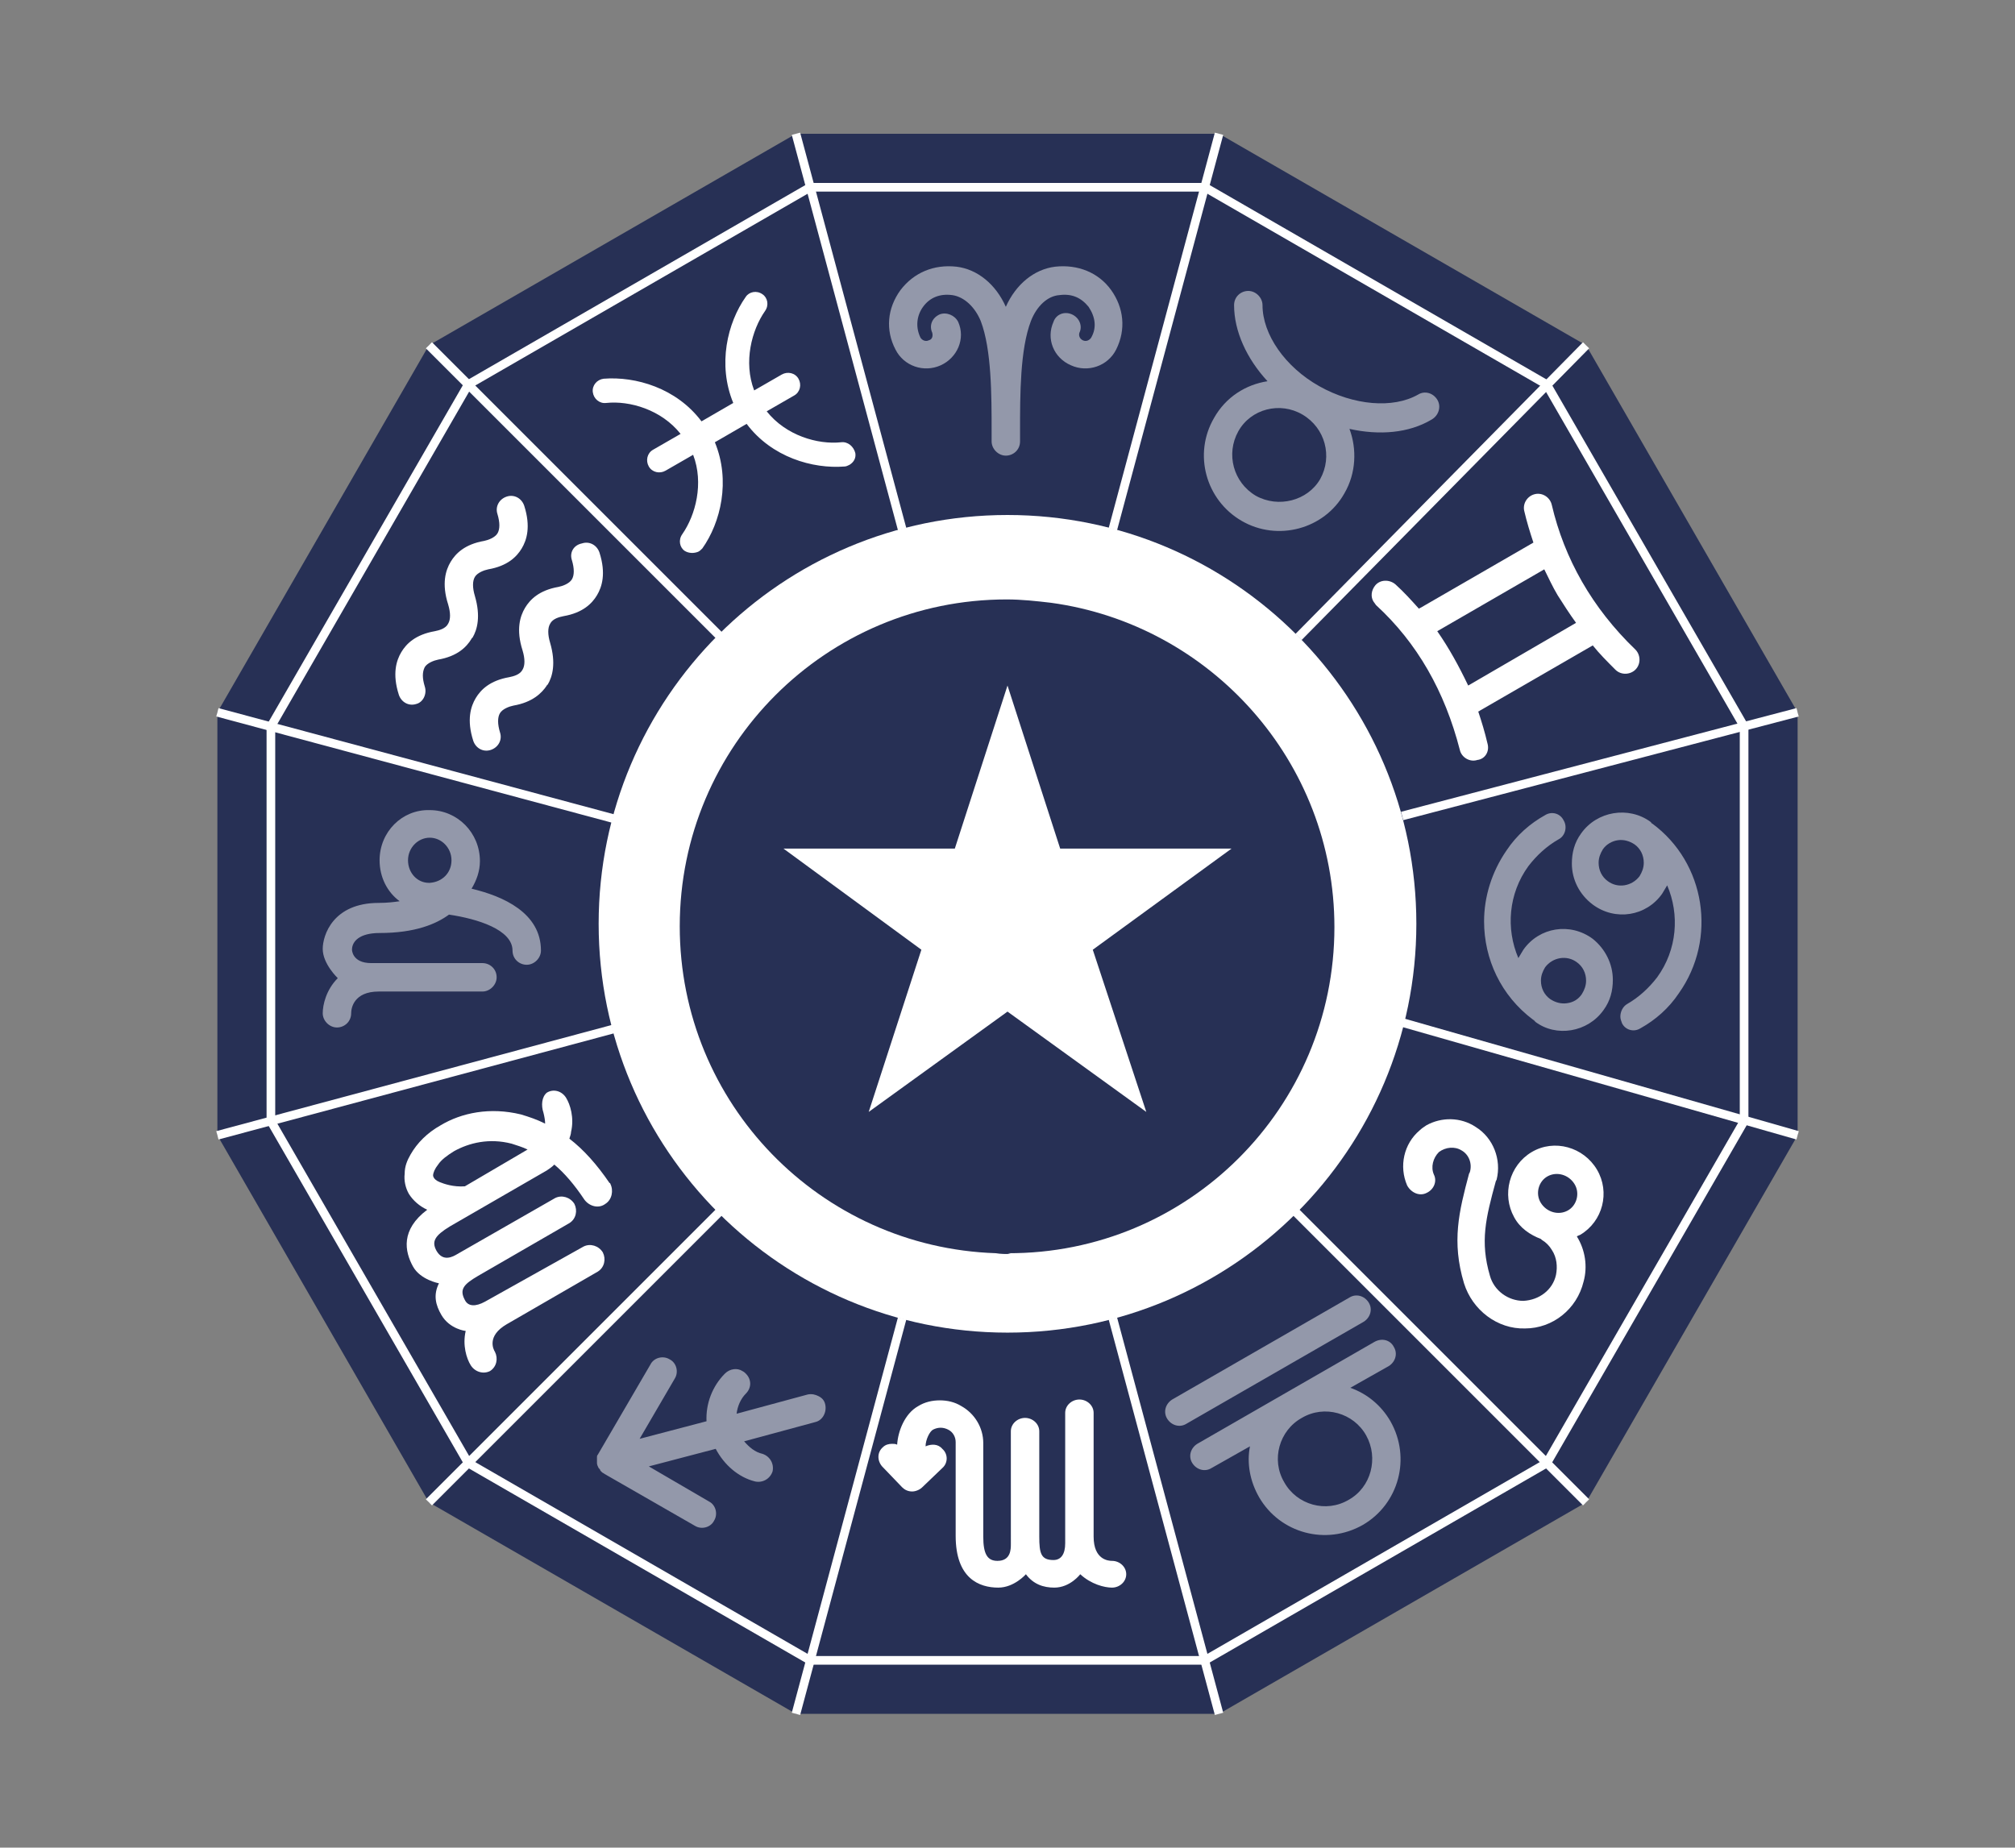
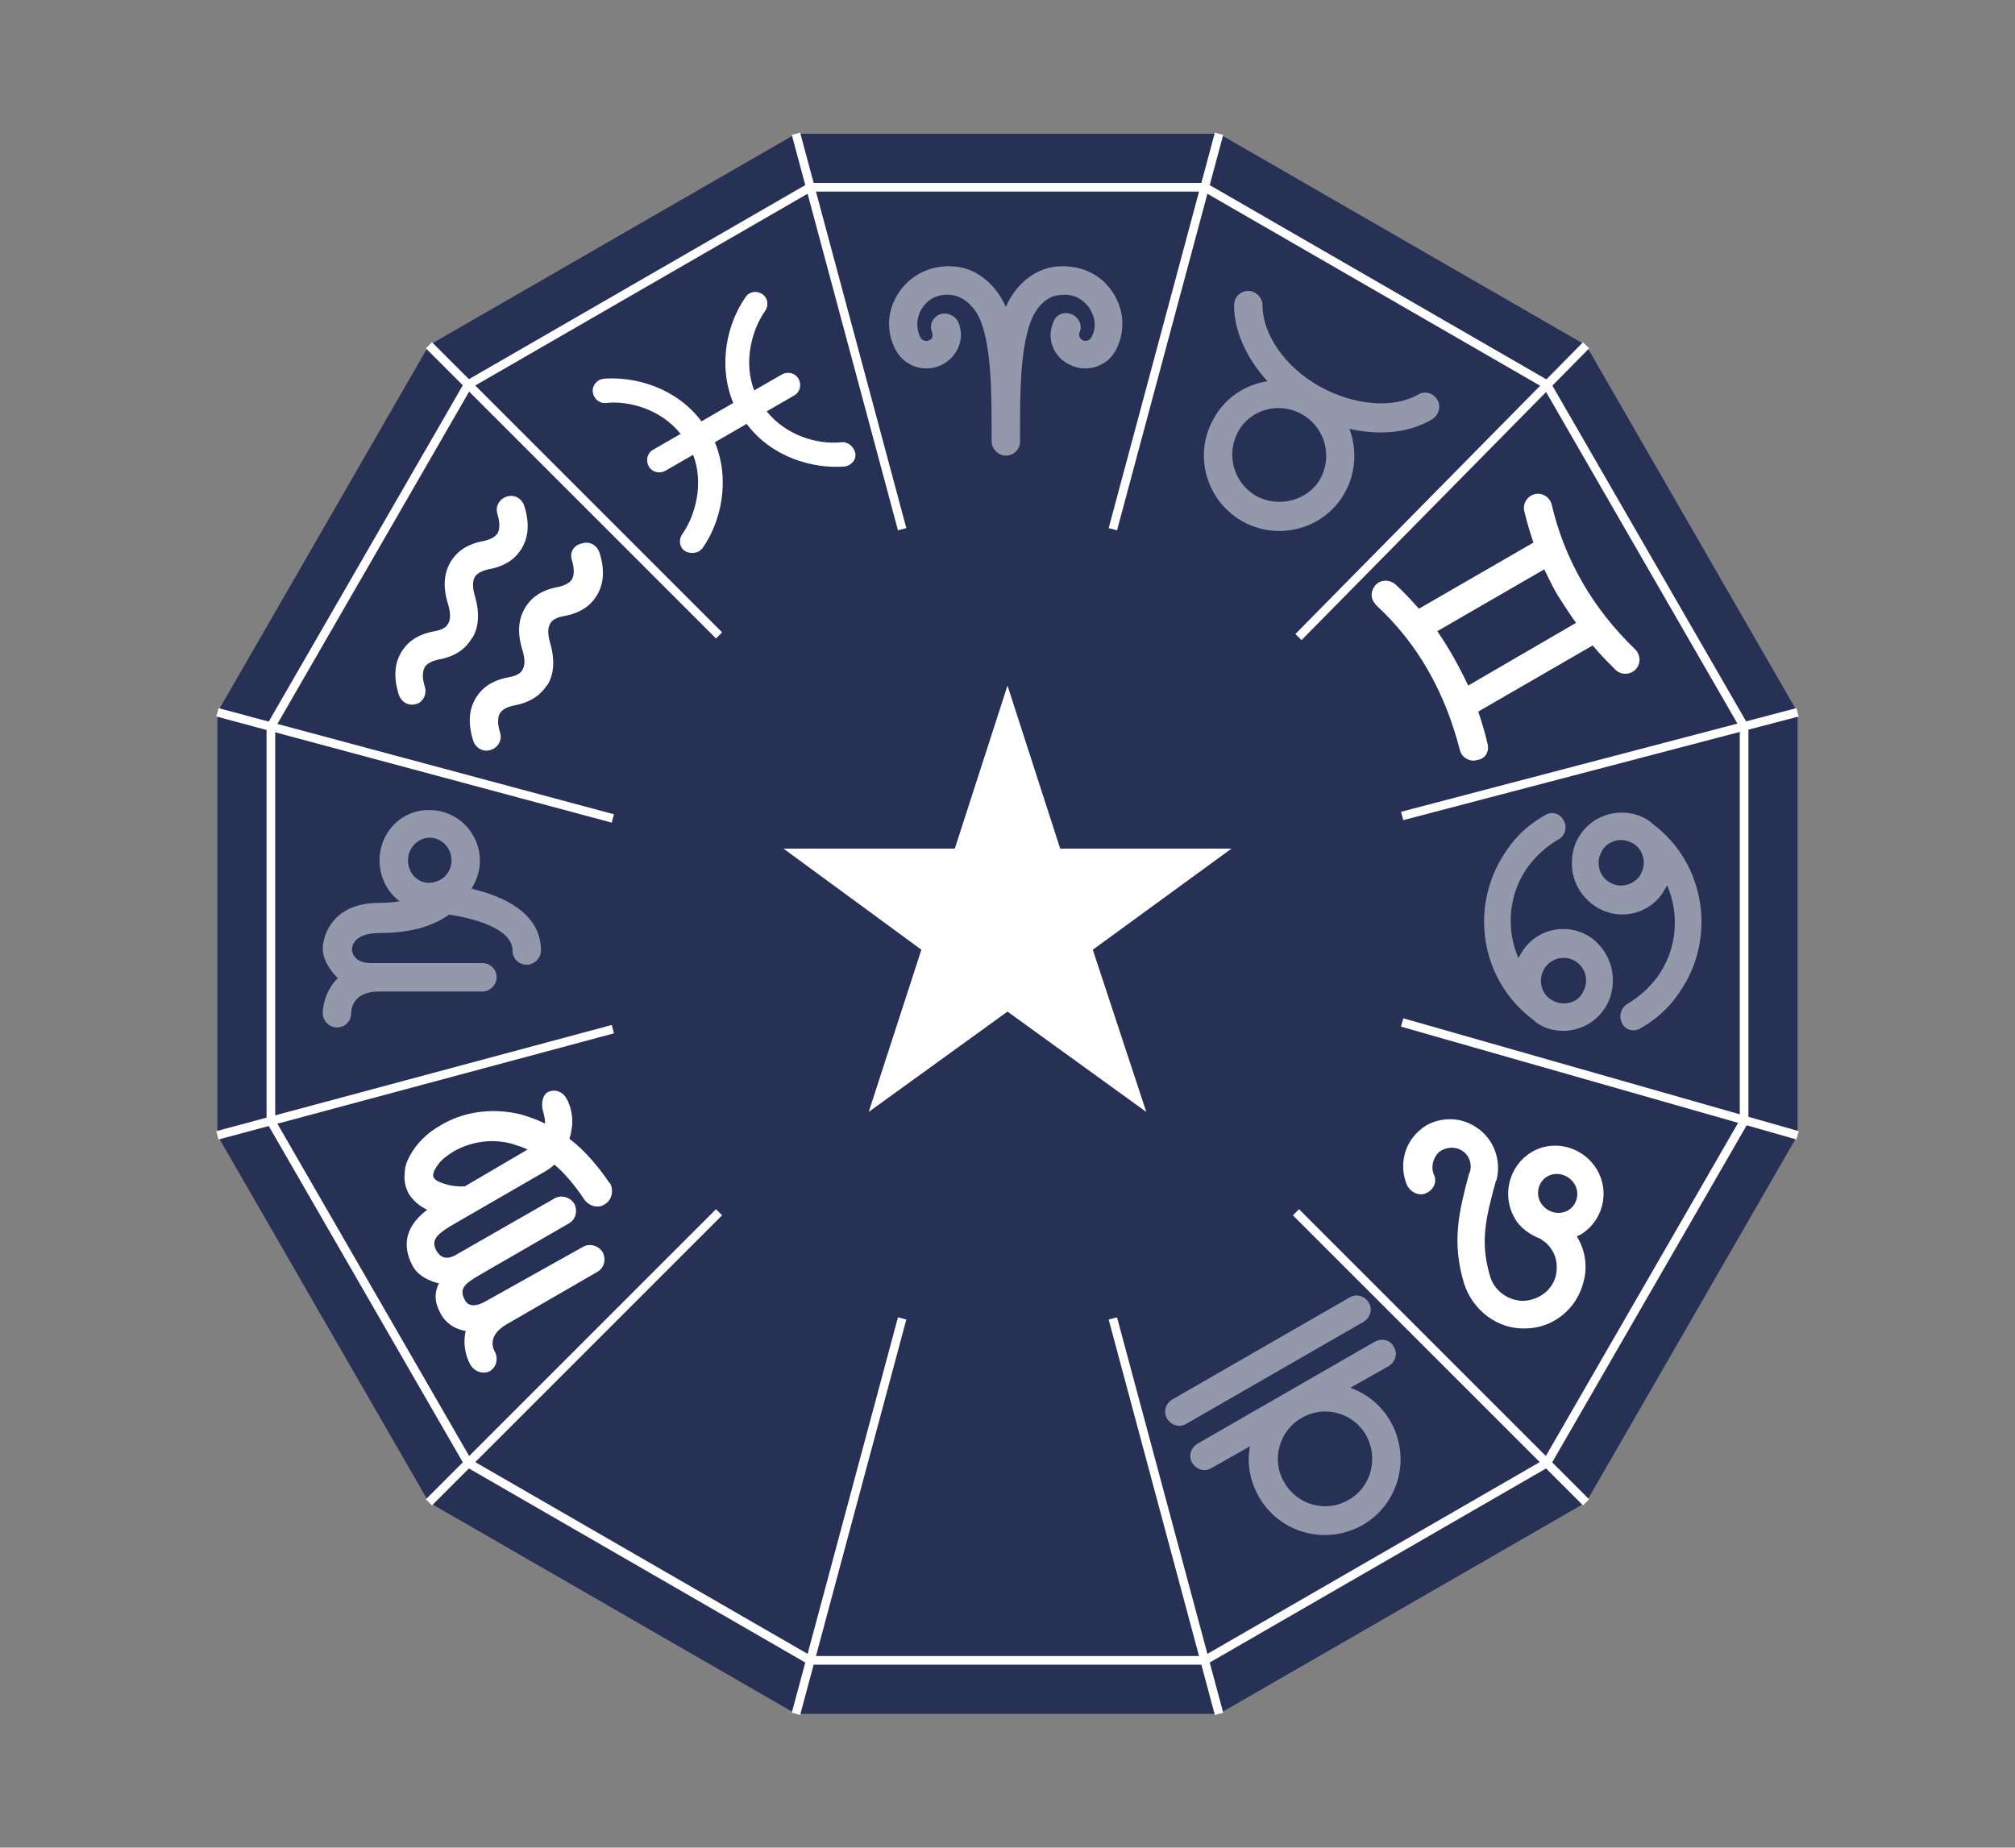
<svg xmlns="http://www.w3.org/2000/svg" version="1.1" x="0px" y="0px" viewBox="0 0 241 221" style="enable-background:new 0 0 241 221;" xml:space="preserve">
  <rect x="0" y="0" width="241" height="221" fill="#808080" stroke="none" />
  <style type="text/css">
	.st0{display:none;}
	.st1{display:inline;fill:#FFFFFF;stroke:#000000;stroke-miterlimit:10;}
	.st2{fill-rule:evenodd;clip-rule:evenodd;fill:#273055;}
	.st3{fill-rule:evenodd;clip-rule:evenodd;fill:none;stroke:#FFFFFF;stroke-width:1.035;}
	.st4{fill-rule:evenodd;clip-rule:evenodd;fill:#FFFFFF;}
	.st5{opacity:0.5;fill:#FFFFFF;}
	.st6{fill:#FFFFFF;}
</style>
  <g id="レイヤー_2" class="st0">
    <rect x="0.5" y="0.5" class="st1" width="240" height="220" />
  </g>
  <g id="レイヤー_1">
    <g>
      <polygon class="st2" points="95.2,205 51.3,179.7 26,135.8 26,85.2 51.3,41.3 95.2,16 145.8,16 189.7,41.3 215,85.2 215,135.8     189.7,179.7 145.8,205   " />
      <g>
        <polygon class="st3" points="96.9,198.6 56,175 32.4,134.1 32.4,86.9 56,46 96.9,22.4 144.1,22.4 185,46 208.6,86.9 208.6,134.1      185,175 144.1,198.6    " />
        <g>
          <g>
            <g>
              <line class="st3" x1="189.7" y1="41.3" x2="155.3" y2="76.2" />
            </g>
          </g>
        </g>
        <g>
          <g>
            <g>
              <line class="st3" x1="215" y1="85.2" x2="167.7" y2="97.6" />
            </g>
          </g>
        </g>
        <g>
          <g>
            <g>
              <line class="st3" x1="215" y1="135.8" x2="167.7" y2="122.3" />
            </g>
          </g>
        </g>
        <g>
          <g>
            <g>
              <line class="st3" x1="189.7" y1="179.7" x2="155" y2="145" />
            </g>
          </g>
        </g>
        <g>
          <g>
            <g>
              <line class="st3" x1="145.8" y1="205" x2="133.1" y2="157.7" />
            </g>
          </g>
        </g>
        <g>
          <g>
            <g>
              <line class="st3" x1="95.2" y1="205" x2="107.9" y2="157.7" />
            </g>
          </g>
        </g>
        <g>
          <g>
            <g>
              <line class="st3" x1="51.3" y1="179.7" x2="86" y2="145" />
            </g>
          </g>
        </g>
        <g>
          <g>
            <g>
              <line class="st3" x1="26" y1="135.8" x2="73.3" y2="123.1" />
            </g>
          </g>
        </g>
        <g>
          <g>
            <g>
              <line class="st3" x1="26" y1="85.2" x2="73.3" y2="97.9" />
            </g>
          </g>
        </g>
        <g>
          <g>
            <g>
              <line class="st3" x1="51.3" y1="41.3" x2="86" y2="76" />
            </g>
          </g>
        </g>
        <g>
          <g>
            <g>
              <line class="st3" x1="95.2" y1="16" x2="107.9" y2="63.3" />
            </g>
          </g>
        </g>
        <g>
          <g>
            <g>
              <line class="st3" x1="145.8" y1="16" x2="133.1" y2="63.3" />
            </g>
          </g>
        </g>
      </g>
-       <path class="st4" d="M169.4,110.5c0,27-21.9,48.9-48.9,48.9c-27,0-48.9-21.9-48.9-48.9c0-27,21.9-48.9,48.9-48.9    C147.5,61.6,169.4,83.5,169.4,110.5z" />
      <path class="st2" d="M159.6,110.9c0-19.8-14.8-36.2-33.9-38.8c-1.7-0.2-3.5-0.4-5.3-0.4c-21.6,0-39.1,17.5-39.1,39.1    c0,21.2,16.8,38.4,37.8,39.1c0.6,0.1,1.2,0.1,1.8,0.1l-0.4-0.1C142.1,150,159.6,132.5,159.6,110.9z" />
      <g>
        <g>
          <path class="st5" d="M132.9,34.7c-1.5-2.1-4-3.1-6.7-2.8c-2.5,0.3-4.7,2.1-5.9,4.8c-1.2-2.7-3.4-4.5-5.9-4.8      c-2.7-0.3-5.1,0.7-6.7,2.8c-1.6,2.2-1.8,4.8-0.6,7.1c1,2,3.4,2.8,5.4,1.9c2-0.9,3-3.2,2.1-5.2c-0.4-0.8-1.4-1.2-2.2-0.9      c-0.9,0.4-1.3,1.3-0.9,2.2c0.1,0.4,0,0.8-0.4,0.9c-0.4,0.2-0.8,0-1-0.3c-0.6-1.2-0.5-2.6,0.3-3.7c0.8-1.1,2-1.6,3.5-1.4      c1.4,0.2,2.7,1.4,3.4,3.1c1.3,3.4,1.3,8.9,1.3,13.2v1.2c0,0.9,0.8,1.7,1.7,1.7h0c0,0,0,0,0,0c0.9,0,1.7-0.7,1.7-1.7l0-1.2      c0-4.4,0-9.8,1.3-13.2c0.7-1.8,2-3,3.4-3.1c1.5-0.2,2.6,0.3,3.5,1.4c0.8,1.2,1,2.5,0.3,3.7c-0.2,0.3-0.6,0.5-1,0.3      c-0.4-0.2-0.5-0.6-0.4-0.9c0.4-0.8,0-1.8-0.9-2.2c-0.9-0.4-1.9,0-2.2,0.9c-0.9,2,0,4.3,2.1,5.2c2,0.9,4.4,0.1,5.4-1.9      C134.7,39.4,134.4,36.8,132.9,34.7z" />
        </g>
      </g>
      <g>
        <g>
          <path class="st5" d="M164.4,160.5l-21.2,12.2c-0.8,0.5-1.1,1.5-0.6,2.3c0.5,0.8,1.5,1.1,2.3,0.6l4.6-2.6c-0.4,2,0,4.2,1.1,6.1      c2.5,4.3,8,5.8,12.4,3.3c4.3-2.5,5.8-8,3.3-12.4c-1.1-1.9-2.8-3.3-4.8-4l4.6-2.6c0.8-0.5,1.1-1.5,0.6-2.3      C166.3,160.3,165.3,160,164.4,160.5z M161.3,179.4c-2.7,1.6-6.2,0.6-7.7-2.1c-1.6-2.7-0.6-6.2,2.1-7.7c2.7-1.6,6.2-0.6,7.7,2.1      C164.9,174.4,164,177.9,161.3,179.4z M141.9,170.3l21.2-12.2c0.8-0.5,1.1-1.5,0.6-2.3c-0.5-0.8-1.5-1.1-2.3-0.6l-21.2,12.2      c-0.8,0.5-1.1,1.5-0.6,2.3C140.1,170.5,141.1,170.8,141.9,170.3z" />
        </g>
      </g>
      <path class="st6" d="M170.6,142.7c0.9-0.4,1.3-1.4,0.9-2.2c-0.4-0.9-0.1-2,0.6-2.7c0.8-0.6,1.9-0.7,2.7-0.2c0.9,0.5,1.3,1.6,1,2.6    l-0.1,0.2c-1.2,4.5-2.1,8.1-0.6,13.1c1,3.2,4,5.5,7.3,5.4c3.3,0,6.2-2.3,7-5.6c0.5-1.8,0.2-3.8-0.8-5.4c0.1-0.1,0.2-0.1,0.4-0.2    c2.7-1.6,3.6-5.1,2-7.8c-1.6-2.7-5.1-3.7-7.8-2.1c-2.7,1.6-3.6,5.1-2.1,7.8c0.7,1.3,1.9,2.1,3.2,2.6c0,0,0.1,0.1,0.1,0.1    c0.5,0.3,0.9,0.7,1.2,1.2c0.6,0.9,0.7,2,0.5,3c-0.4,1.8-2,3-3.9,3.1c-1.8,0-3.5-1.2-4-3c-1.2-4.1-0.5-6.9,0.7-11.3l0.1-0.2    c0.6-2.4-0.4-5-2.5-6.3c-1.8-1.2-4.1-1.2-5.9-0.2c-0.3,0.2-0.6,0.4-0.8,0.6c-1.9,1.6-2.5,4.3-1.5,6.6    C168.8,142.7,169.8,143.1,170.6,142.7z M185.1,140.7c1.1-0.6,2.5-0.2,3.2,0.9c0.7,1.1,0.3,2.6-0.8,3.2c-1.1,0.6-2.5,0.2-3.2-0.9    C183.6,142.8,184,141.3,185.1,140.7z" />
-       <path class="st6" d="M120.9,171.2c0-0.9,0.8-1.6,1.7-1.6c0.9,0,1.7,0.7,1.7,1.6v12.6c0,2,0.2,2.8,1.7,2.8c0.9,0,1.4-0.7,1.4-2V169    c0-0.9,0.8-1.6,1.7-1.6c0.9,0,1.7,0.7,1.7,1.6v14.8c0,2.8,1.8,2.9,2.2,2.9c0.9,0,1.7,0.7,1.7,1.6c0,0.9-0.8,1.6-1.7,1.6    c-0.9,0-2.5-0.4-3.8-1.6c0,0-1.2,1.6-3.1,1.6c-1.3,0-2.5-0.4-3.4-1.6c0,0-1.4,1.6-3.3,1.6c-2.3,0-5.1-1.1-5.1-6.2v-11.2    c0-0.6-0.3-1.2-0.9-1.5c-0.6-0.3-1.2-0.3-1.8,0c-0.4,0.2-0.9,1.2-0.9,2c0.7-0.3,1.5-0.3,2,0.3c0.7,0.6,0.7,1.7,0,2.3l-2.4,2.3    c-0.3,0.3-0.8,0.5-1.2,0.5c-0.5,0-0.9-0.2-1.2-0.5l-2.4-2.5c-0.6-0.7-0.6-1.7,0.1-2.3c0.3-0.3,0.7-0.4,1.1-0.4    c0.2,0,0.4,0,0.6,0.1c0.1-1.6,0.9-3.7,2.5-4.6c0.8-0.5,1.7-0.7,2.6-0.7c0.9,0,1.8,0.2,2.6,0.7c1.6,0.9,2.6,2.6,2.6,4.4v11.2    c0,2.1,0.5,2.9,1.7,2.9c1.6,0,1.6-1.4,1.6-2V171.2z" />
      <g>
        <g>
          <path class="st5" d="M189.1,99.7c-0.8,1.1-1.1,2.3-1.1,3.6c0,1.9,0.9,3.7,2.5,4.9c2.7,2,6.4,1.4,8.3-1.3c0.2-0.3,0.4-0.7,0.6-1      c1.5,3.5,1.2,7.7-1.2,11c-1,1.3-2.2,2.4-3.6,3.2c-0.5,0.3-0.8,0.9-0.8,1.5c0,0.3,0.1,0.5,0.2,0.8c0.4,0.8,1.4,1.1,2.2,0.6      c1.8-1,3.4-2.4,4.6-4.2c4.6-6.5,3.2-15.6-3.2-20.3c0,0-0.1,0-0.1-0.1c0,0,0,0-0.1-0.1C194.8,96.4,191,97,189.1,99.7z M195.5,101      c0.7,0.5,1.1,1.3,1.1,2.2c0,0.6-0.2,1.1-0.5,1.6c-0.9,1.2-2.6,1.5-3.8,0.6c-0.7-0.5-1.1-1.3-1.1-2.2c0-0.6,0.2-1.1,0.5-1.6      c0.4-0.6,1.1-1,1.8-1.1C194.2,100.4,194.9,100.6,195.5,101z M191.8,120.8c0.8-1.1,1.1-2.3,1.1-3.6c0-1.9-0.9-3.7-2.4-4.9      c-2.7-2-6.4-1.4-8.3,1.3c-0.2,0.3-0.4,0.7-0.6,1c-1.5-3.5-1.2-7.7,1.2-11c1-1.3,2.2-2.4,3.6-3.2c0.8-0.4,1.1-1.5,0.6-2.3      c-0.4-0.8-1.4-1.1-2.2-0.6c-1.8,1-3.4,2.4-4.6,4.2c-1.8,2.6-2.7,5.6-2.7,8.5c0,4.5,2,8.9,5.9,11.8c0,0,0.1,0,0.1,0.1      c0,0,0.1,0,0.1,0.1C186.1,124.1,189.9,123.5,191.8,120.8z M185.4,119.5c-0.7-0.5-1.1-1.3-1.1-2.2c0-0.6,0.2-1.1,0.5-1.6      c0.9-1.2,2.6-1.5,3.8-0.6c0.7,0.5,1.1,1.3,1.1,2.2c0,0.6-0.2,1.1-0.5,1.6c-0.4,0.6-1,1-1.8,1.1      C186.7,120.1,186,119.9,185.4,119.5z" />
        </g>
      </g>
      <g>
        <g>
-           <path class="st5" d="M71.5,174C71.4,174,71.4,174,71.5,174c-0.1,0.1-0.1,0.2-0.1,0.3c0,0.1,0,0.1,0,0.2c0,0.1,0,0.1,0,0.2      c0,0.1,0,0.1,0,0.2c0,0.1,0,0.1,0,0.1c0,0.2,0.1,0.4,0.2,0.6c0,0,0.1,0.1,0.1,0.1c0,0,0.1,0.1,0.1,0.2c0,0,0.1,0.1,0.1,0.1      c0,0,0.1,0.1,0.1,0.1c0.1,0.1,0.2,0.1,0.3,0.2l10.8,6.2c0.8,0.5,1.9,0.2,2.3-0.6c0.5-0.8,0.2-1.9-0.6-2.3l-7.2-4.2l8-2.1      c1,1.9,2.7,3.4,4.7,3.9c0.9,0.2,1.8-0.3,2.1-1.2c0.2-0.9-0.3-1.8-1.2-2.1c-0.9-0.2-1.6-0.8-2.2-1.5l8.5-2.3      c0.9-0.2,1.4-1.2,1.2-2.1c-0.1-0.5-0.4-0.8-0.8-1c-0.4-0.2-0.8-0.3-1.3-0.2l-8.5,2.3c0.1-0.9,0.5-1.8,1.1-2.4      c0.7-0.7,0.7-1.7,0-2.4c-0.1-0.1-0.2-0.2-0.4-0.3c-0.6-0.4-1.5-0.3-2.1,0.3c-1.5,1.5-2.3,3.6-2.2,5.7l-8,2.1l4.2-7.2      c0.5-0.8,0.2-1.9-0.6-2.3c-0.8-0.5-1.9-0.2-2.3,0.6L71.5,174z" />
-         </g>
+           </g>
      </g>
      <path class="st6" d="M177.9,88.9c-0.3-1.3-0.7-2.6-1.1-3.8c0.1,0,0.2-0.1,0.2-0.1l13.5-7.8c0.8,1,1.7,1.9,2.7,2.9    c0.7,0.7,1.8,0.6,2.4,0c0.7-0.7,0.6-1.8,0-2.4c-5.2-5-8.5-10.9-10-17.3c-0.2-0.9-1.1-1.5-2-1.3c-0.9,0.2-1.5,1.1-1.3,2    c0.3,1.3,0.7,2.6,1.1,3.8l-13.5,7.8c-0.1,0-0.1,0.1-0.2,0.1c-0.9-1-1.8-2-2.8-2.9c-0.7-0.6-1.8-0.6-2.4,0.1    c-0.5,0.6-0.6,1.4-0.2,2c0.1,0.1,0.2,0.3,0.3,0.4c4.9,4.5,8.2,10.3,10,17.3c0.2,0.9,1.2,1.5,2.1,1.2    C177.6,90.8,178.2,89.9,177.9,88.9z M171.9,75.5l12.8-7.4c0.5,1,1,2.1,1.6,3.1c0.7,1.1,1.4,2.2,2.2,3.3L175.6,82    C174.5,79.7,173.3,77.5,171.9,75.5z" />
      <g>
        <g>
          <path class="st5" d="M45.4,102.9c0,2,0.9,3.8,2.4,4.9c-0.7,0.1-1.5,0.2-2.5,0.2c-5.5,0-6.7,3.9-6.7,5.5c0,1.8,1.8,3.5,1.8,3.5      c-1.4,1.4-1.8,3.2-1.8,4.2c0,0.9,0.8,1.7,1.7,1.7c0.9,0,1.7-0.7,1.7-1.7c0-0.6,0.3-2.6,3.3-2.6h12.4c0.9,0,1.7-0.8,1.7-1.7      c0-1-0.8-1.7-1.7-1.7c0,0-11.7,0-13.3,0c-2.3,0-2.3-1.6-2.3-1.6c0-1,0.9-2,3.3-2c4.3,0,6.8-1.1,8.3-2.2c3.4,0.5,7.6,1.8,7.6,4.3      c0,1,0.8,1.7,1.7,1.7c0.9,0,1.7-0.8,1.7-1.7c0-4.5-4.5-6.5-8.3-7.4c0.6-1,1-2.1,1-3.3c0-3.4-2.7-6.1-6-6.1      C48.1,96.8,45.4,99.5,45.4,102.9z M54,102.9c0,1.5-1.1,2.6-2.6,2.7c0,0-0.1,0-0.1,0c-1.4,0-2.5-1.2-2.5-2.7      c0-1.5,1.2-2.7,2.6-2.7C52.8,100.2,54,101.4,54,102.9z" />
        </g>
      </g>
      <path class="st6" d="M65,133.1c0.1,0.4,0.2,0.9,0.2,1.3c-1-0.5-1.9-0.8-2.9-1.1c-3.7-0.9-7.1-0.2-9.6,1.3    c-1.6,0.9-2.8,2.1-3.6,3.5c-0.4,0.7-0.7,1.4-0.7,2.3c-0.1,0.8,0.1,1.7,0.5,2.4c0.5,0.8,1.3,1.5,2.2,1.9c-3.2,2.4-2.7,5-1.7,6.8    c0.9,1.6,3.1,2,3.1,2c-0.7,1.4-0.4,2.6,0.3,3.8c1,1.7,2.9,1.9,2.9,1.9c-0.4,1.7,0.1,3.3,0.6,4.1c0.5,0.8,1.5,1.1,2.3,0.7    c0.8-0.5,1-1.5,0.6-2.3c-0.2-0.3-1-1.9,1.4-3.3l10.9-6.3c0.8-0.5,1-1.5,0.6-2.3c-0.5-0.8-1.5-1.1-2.3-0.7L58,155.7    c-1.1,0.6-2,0.6-2.4-0.2c-0.7-1.3-0.1-1.9,1.6-2.9l10.9-6.3c0.8-0.5,1-1.5,0.6-2.3c-0.5-0.8-1.5-1.1-2.3-0.7l-11.7,6.7    c-0.5,0.3-1.7,1-2.5-0.4c-0.6-1.1-0.2-1.8,1.6-2.9l11.6-6.7c0.3-0.2,0.6-0.4,0.9-0.7c1.2,1,2.4,2.4,3.6,4.2    c0.6,0.8,1.7,1.1,2.5,0.5c0.8-0.5,1-1.6,0.6-2.4c0,0,0-0.1-0.1-0.1c-1.5-2.2-3.1-4-4.8-5.3c0.1-0.3,0.2-0.6,0.2-0.8    c0.4-1.7-0.1-3.3-0.6-4.1c-0.5-0.8-1.5-1.1-2.3-0.6C64.8,131.2,64.7,132.2,65,133.1z M55.6,141.9c-1.4,0.1-2.5-0.3-3-0.5    c-0.5-0.2-0.6-0.4-0.7-0.5c0-0.1-0.1-0.1-0.1-0.3c0-0.3,0.2-0.8,0.6-1.3c0.4-0.6,1.1-1.1,1.9-1.6c1.8-1,4.2-1.6,6.9-0.9    c0.6,0.2,1.3,0.4,1.9,0.7L55.6,141.9z" />
      <g>
        <path class="st5" d="M171.9,47.8c-0.5-0.8-1.5-1.1-2.3-0.6c-3,1.7-7.7,1.3-11.8-1c-4.1-2.3-6.8-6.2-6.8-9.7     c0-0.9-0.8-1.7-1.7-1.7c-0.9,0-1.7,0.7-1.7,1.7c0,3.1,1.5,6.4,4,9.1c-2.6,0.4-5,1.9-6.4,4.4c-2.5,4.3-1,9.8,3.3,12.3     c4.3,2.5,9.9,1,12.3-3.3c1.4-2.4,1.5-5.3,0.6-7.7c3.6,0.8,7.1,0.5,9.8-1.1C172.1,49.7,172.4,48.6,171.9,47.8z M150.2,59.3     c-2.7-1.6-3.6-5-2.1-7.7c1.5-2.7,5-3.6,7.7-2c2.7,1.6,3.6,5,2.1,7.7C156.4,59.9,152.9,60.8,150.2,59.3z" />
      </g>
      <path class="st6" d="M100.6,52.9c-2.8,0.3-6.6-0.8-8.9-3.7l3.3-1.9c0.7-0.4,0.9-1.3,0.5-2c-0.4-0.7-1.3-0.9-2-0.5l-3.3,1.9    c-1.3-3.4-0.3-7.2,1.3-9.5c0.5-0.7,0.3-1.6-0.3-2c-0.7-0.5-1.6-0.3-2,0.3c-2.2,3.1-3.4,8.1-1.5,12.7l-3.8,2.2    c-3-4-7.9-5.4-11.7-5.1c-0.8,0.1-1.4,0.8-1.3,1.6c0.1,0.8,0.8,1.4,1.6,1.3c2.8-0.3,6.6,0.8,8.9,3.7l-3.3,1.9    c-0.7,0.4-0.9,1.3-0.5,2c0.4,0.7,1.3,0.9,2,0.5l3.3-1.9c1.3,3.4,0.3,7.2-1.3,9.5c-0.5,0.7-0.3,1.6,0.3,2c0.5,0.3,1.1,0.3,1.6,0.1    c0.2-0.1,0.3-0.2,0.5-0.4c2.2-3.1,3.4-8.1,1.5-12.7l3.8-2.2c3,4,7.9,5.4,11.7,5.1c0.2,0,0.4-0.1,0.6-0.2c0.5-0.3,0.8-0.8,0.7-1.4    C102.1,53.4,101.4,52.8,100.6,52.9z" />
      <path class="st6" d="M68.4,67c0.3,1,0.3,1.8,0,2.3c-0.3,0.5-1.1,0.8-1.6,0.9c-2.3,0.4-3.4,1.5-4,2.5c-0.6,1-1.1,2.6-0.3,5.1    c0.3,1,0.3,1.8,0,2.3c-0.3,0.6-1.1,0.8-1.6,0.9c-2.3,0.4-3.4,1.5-4,2.5c-0.6,1-1.1,2.6-0.3,5.1c0.3,0.9,1.2,1.4,2.1,1.1    c0.9-0.3,1.4-1.2,1.1-2.1c-0.3-1-0.3-1.8,0-2.3c0.3-0.5,1.1-0.8,1.6-0.9c2.3-0.4,3.4-1.5,4-2.4c0,0,0-0.1,0.1-0.1    c0.6-1,1-2.6,0.3-5c-0.3-1-0.3-1.8,0-2.3c0.3-0.6,1.1-0.8,1.6-0.9c2.3-0.4,3.4-1.5,4-2.5c0.6-1,1.1-2.6,0.3-5.1    c-0.3-0.9-1.2-1.4-2.1-1.1C68.6,65.2,68.1,66.1,68.4,67z M50.8,82.1c-0.3-1-0.3-1.7,0-2.3c0.3-0.5,1.1-0.8,1.6-0.9    c2.3-0.4,3.4-1.5,4-2.5c0,0,0-0.1,0.1-0.1c0.6-1,1-2.6,0.3-5c-0.3-1-0.3-1.8,0-2.3c0.3-0.5,1.1-0.8,1.6-0.9c2.3-0.4,3.4-1.5,4-2.5    c0.6-1,1.1-2.6,0.3-5.1c-0.3-0.9-1.2-1.4-2.1-1.1c-0.9,0.3-1.4,1.2-1.1,2.1c0.3,1,0.3,1.8,0,2.3c-0.3,0.5-1.1,0.8-1.6,0.9    c-2.3,0.4-3.4,1.5-4,2.5c-0.6,1-1.1,2.6-0.3,5.1c0.3,1,0.3,1.8,0,2.3c-0.3,0.6-1.1,0.8-1.6,0.9c-2.3,0.4-3.4,1.5-4,2.5    c-0.6,1-1.1,2.6-0.3,5.1c0.3,0.9,1.2,1.4,2.1,1.1C50.6,84,51.1,83,50.8,82.1z" />
      <polygon class="st4" points="120.5,82 126.8,101.5 147.3,101.5 130.7,113.6 137.1,133 120.5,121 103.9,133 110.2,113.6     93.7,101.5 114.2,101.5   " />
    </g>
  </g>
</svg>